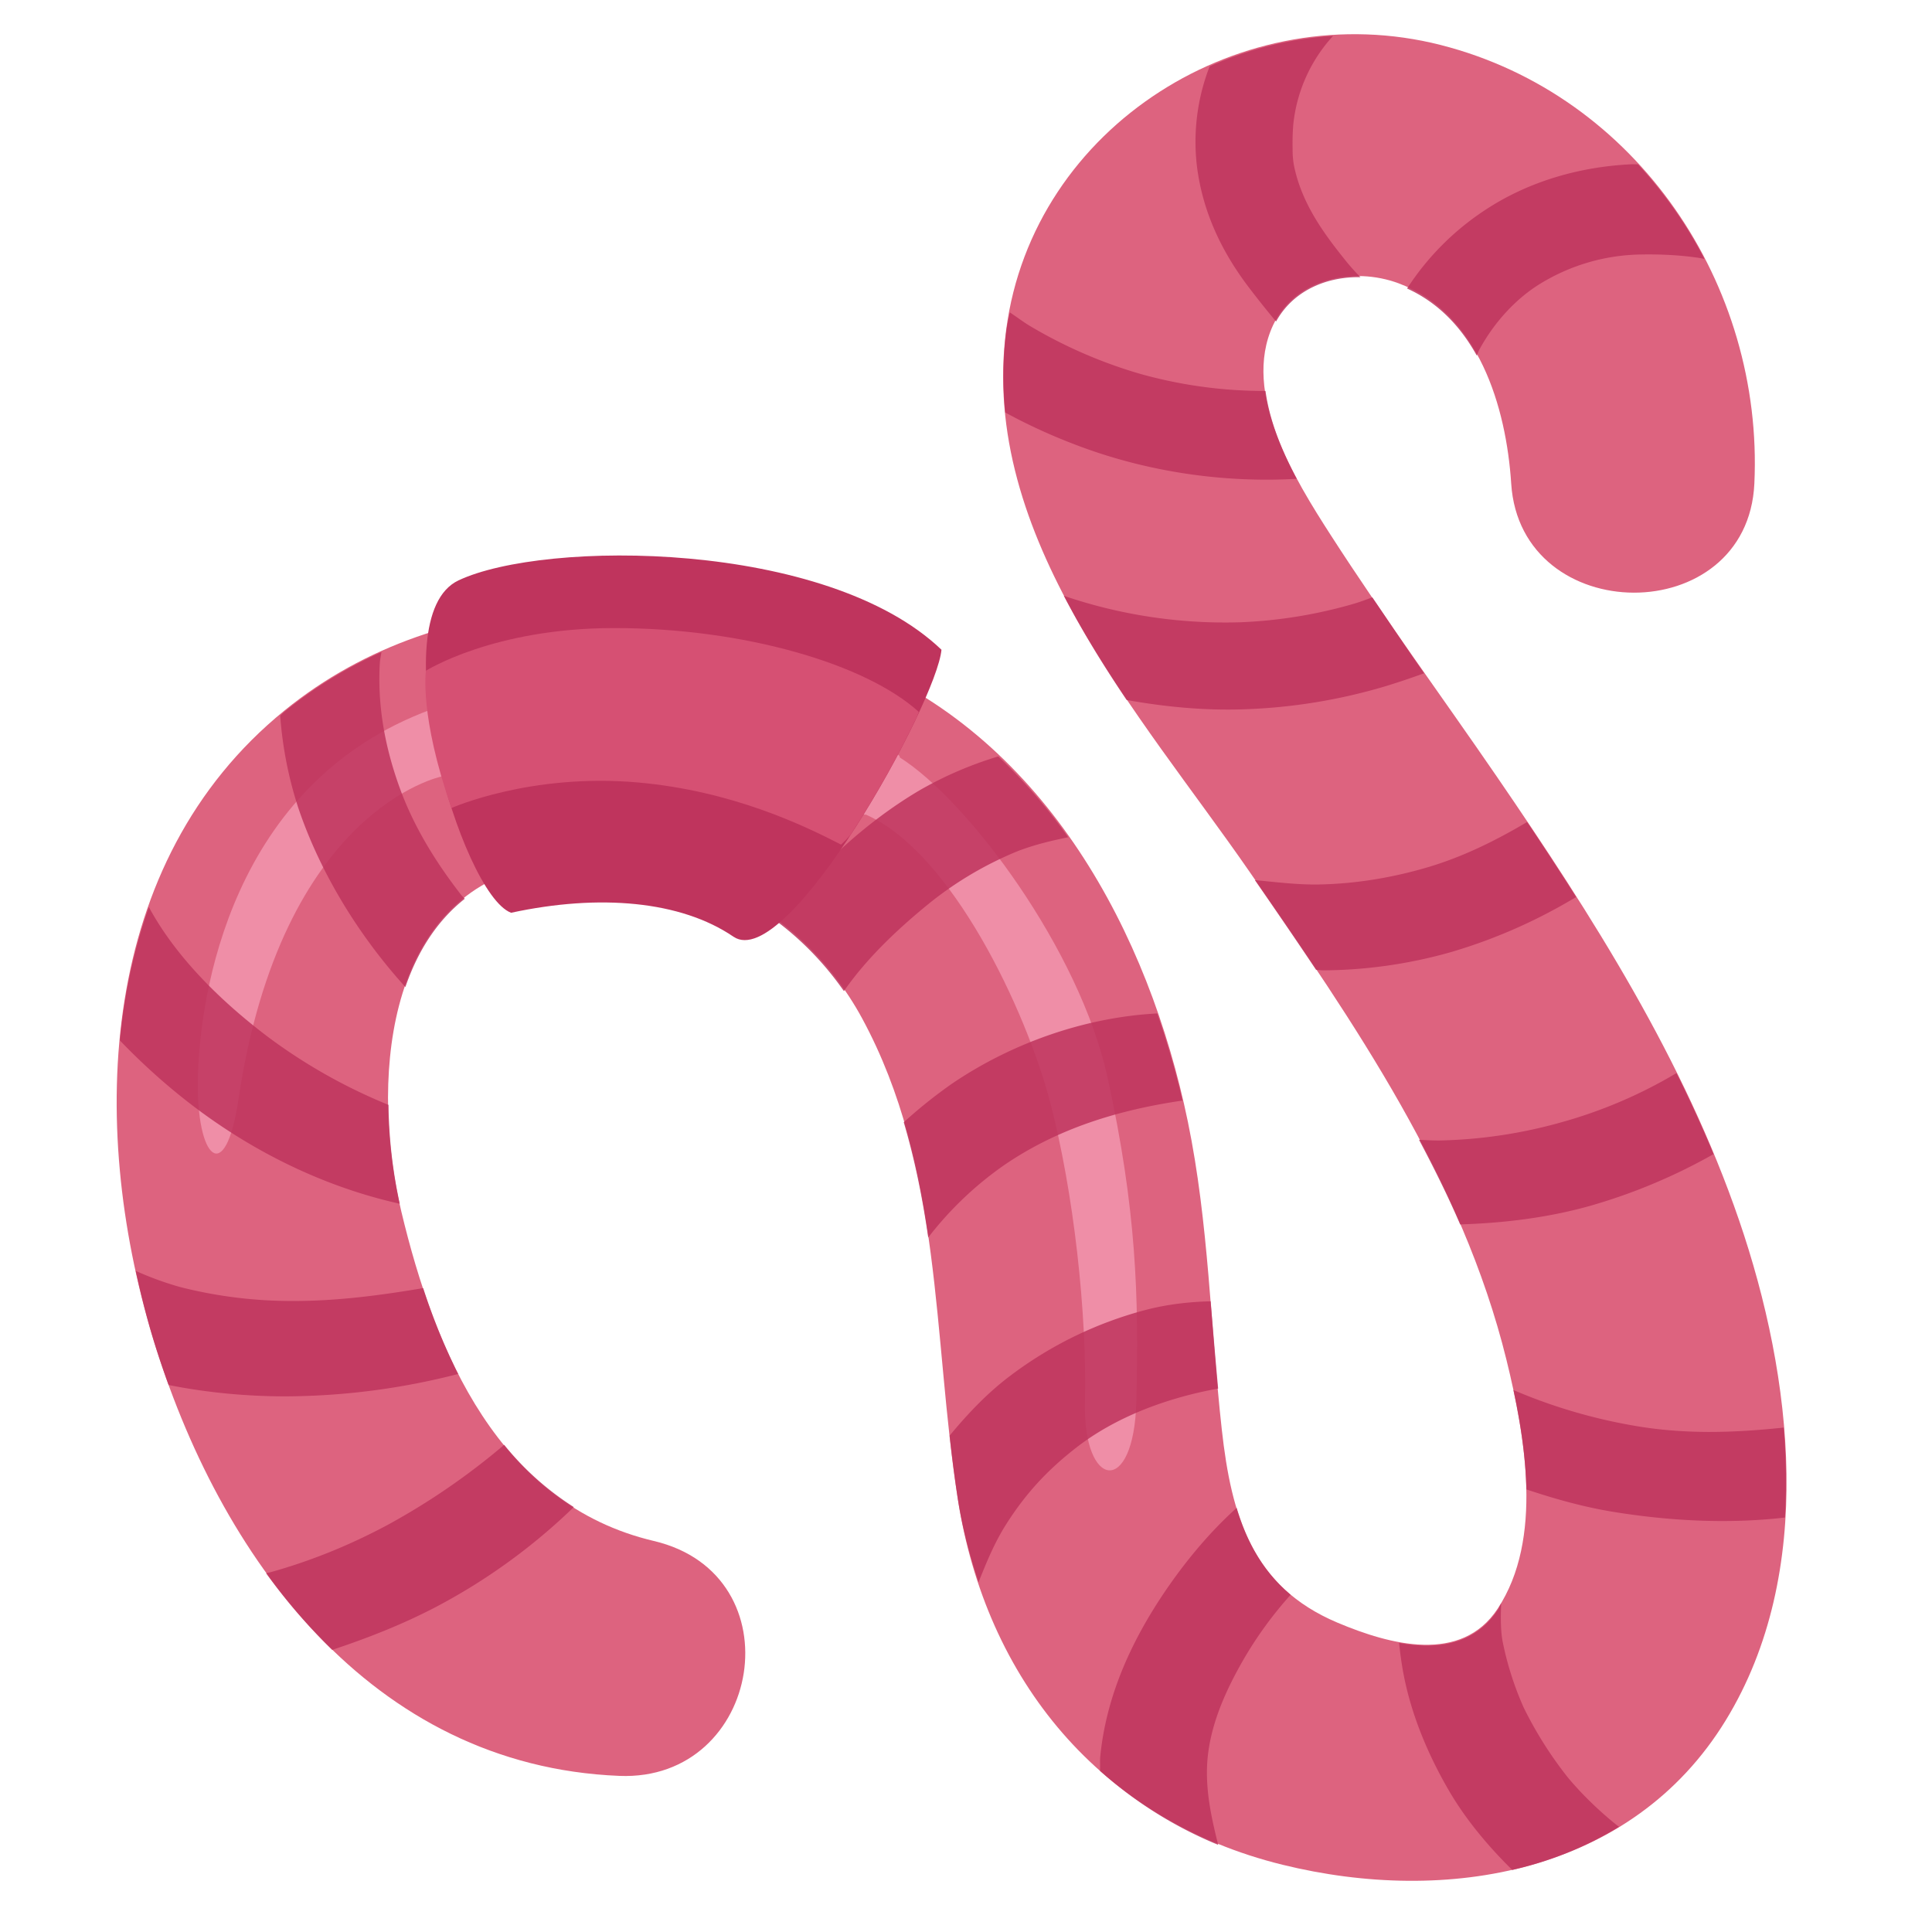
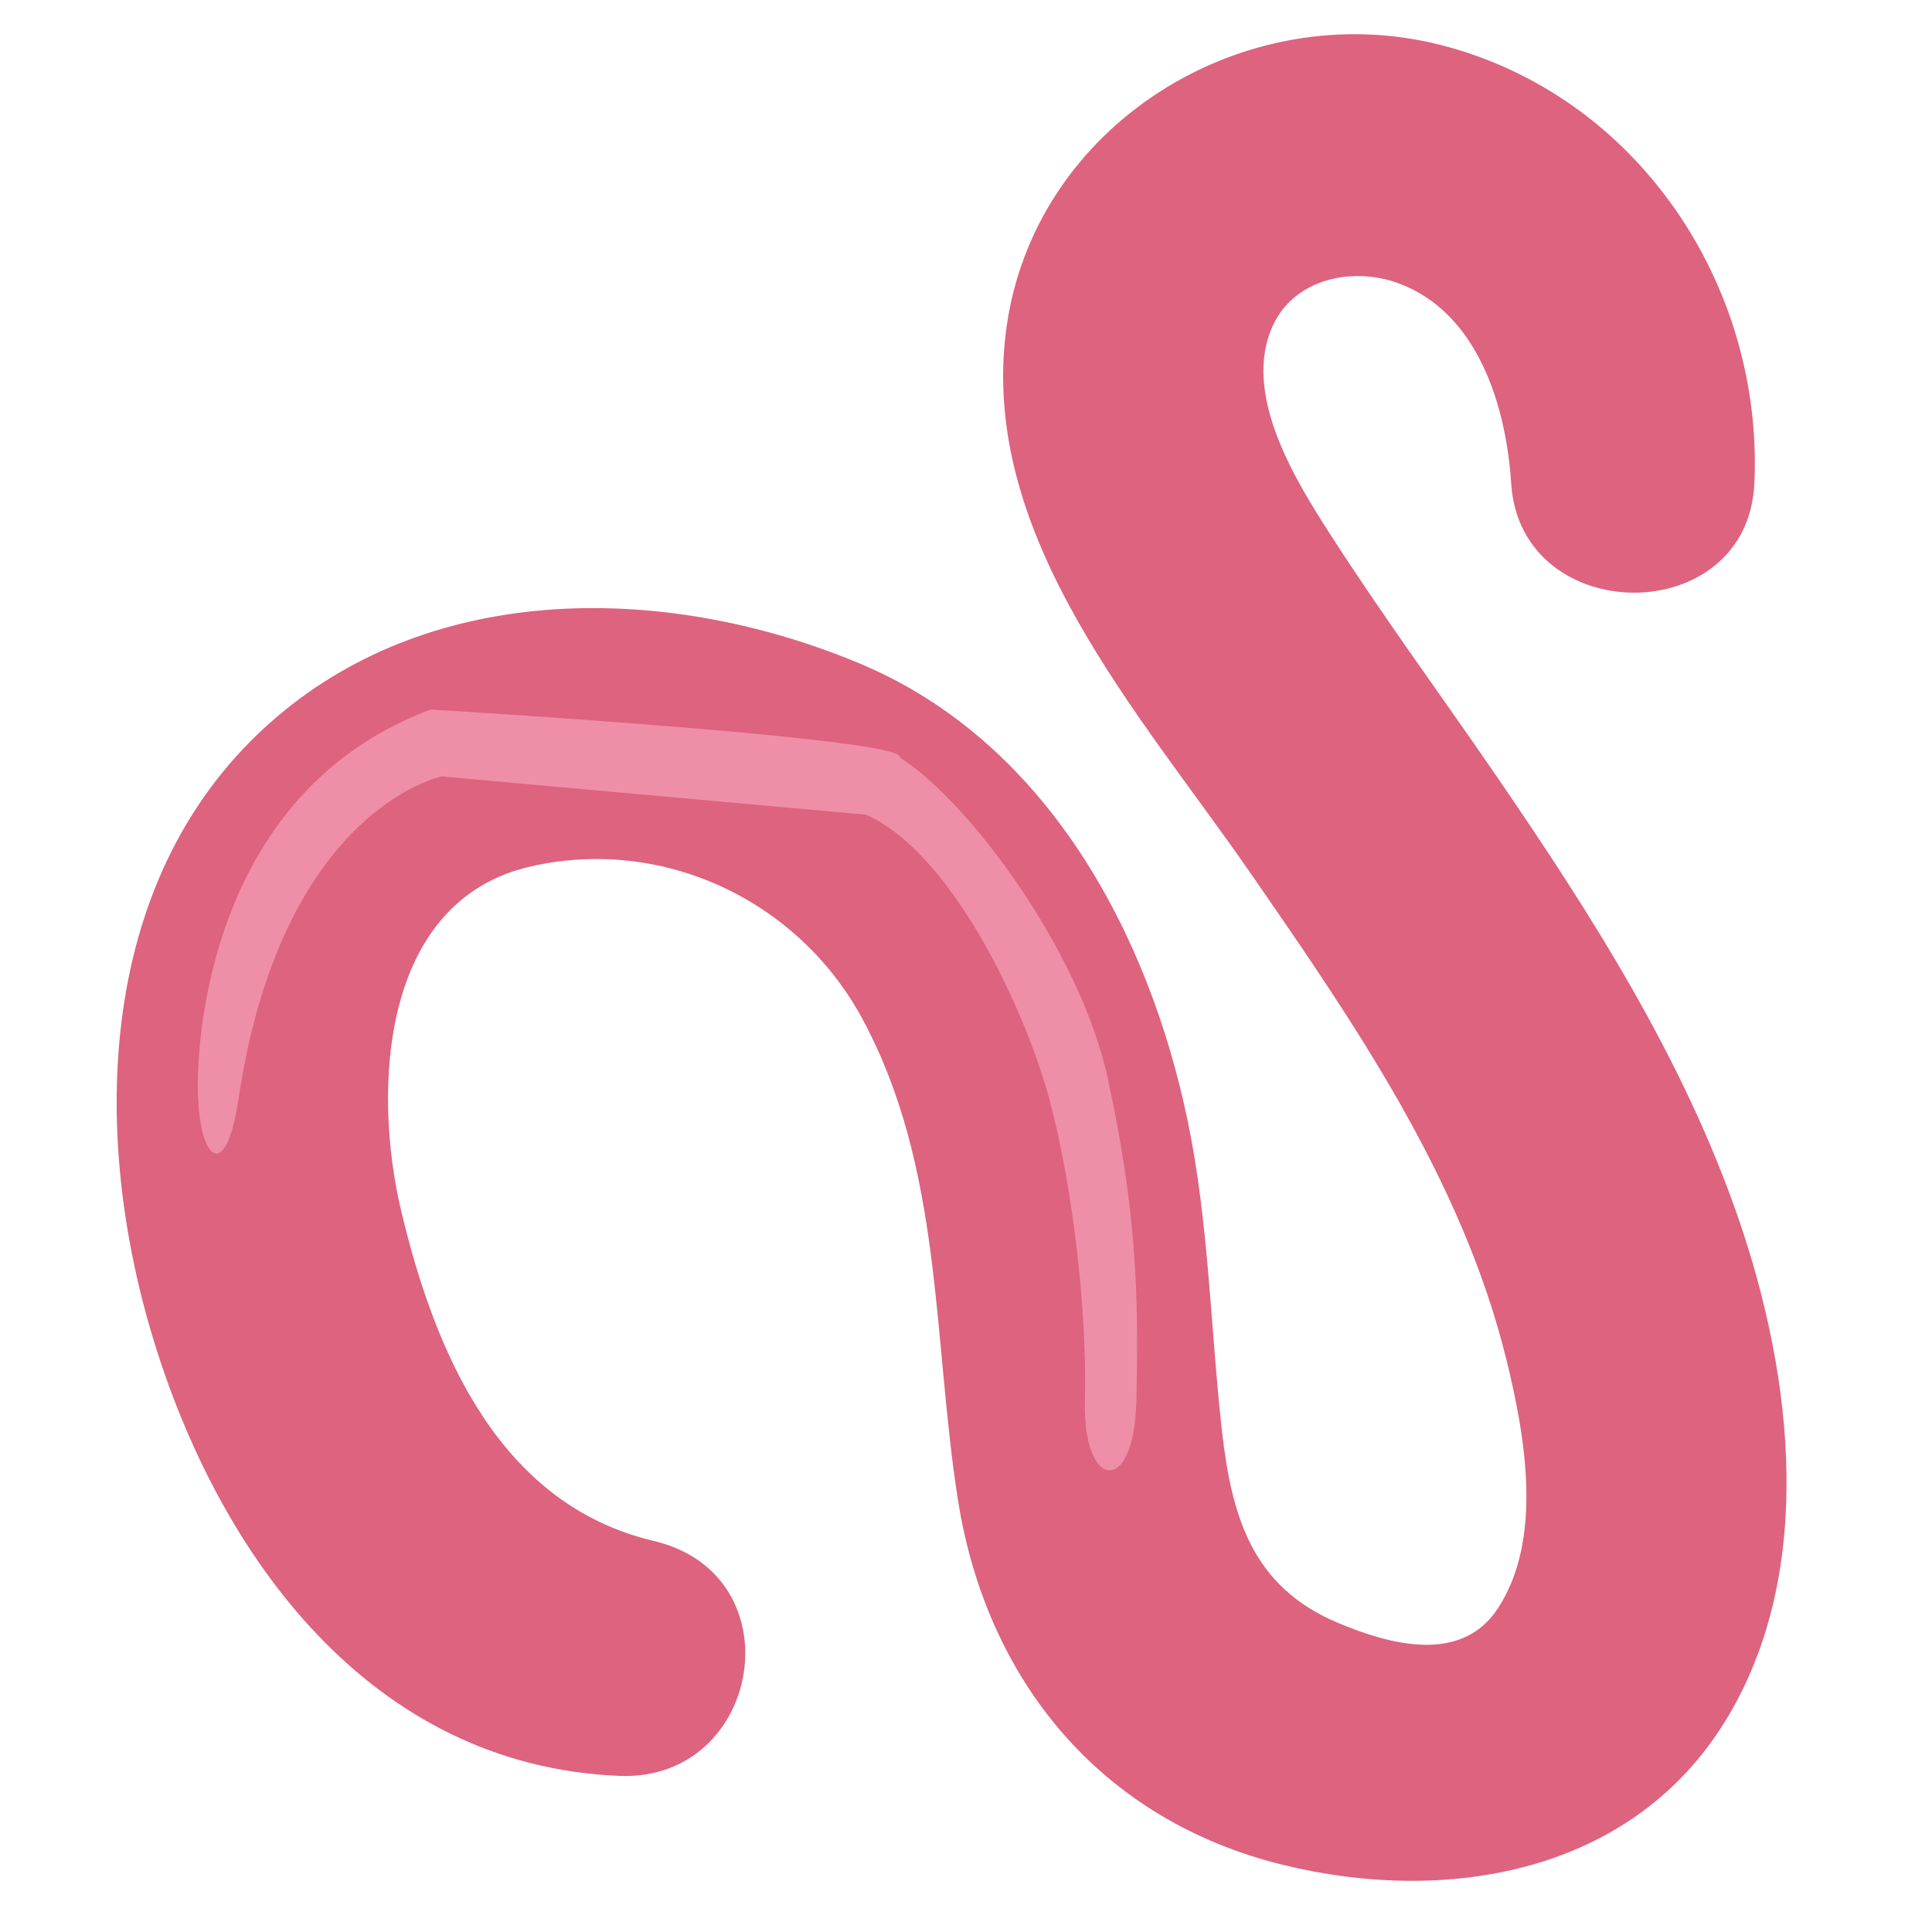
<svg xmlns="http://www.w3.org/2000/svg" viewBox="0 0 36 36">
  <path fill="#DD637F" d="M32.407 22.743c-1.024-2.991-2.742-5.684-4.518-8.275-1.027-1.498-2.107-2.966-3.09-4.493-.666-1.034-1.669-2.643-1.077-3.916.407-.875 1.495-1.092 2.336-.781 1.492.551 2.009 2.31 2.101 3.733.174 2.697 4.404 2.723 4.531 0 .174-3.702-2.184-7.239-5.842-8.172-3.679-.939-7.597 1.497-8.099 5.303-.508 3.857 2.49 7.148 4.529 10.094 1.952 2.82 3.963 5.727 4.793 9.104.347 1.413.691 3.337-.163 4.634-.68 1.034-2.007.675-2.986.262-1.59-.671-1.976-1.979-2.156-3.601-.212-1.915-.241-3.84-.632-5.734-.73-3.533-2.647-7.084-6.106-8.534-3.431-1.44-7.713-1.578-10.728.873-3.472 2.822-3.656 7.694-2.457 11.668 1.238 4.101 4.069 7.995 8.697 8.183 2.66.108 3.307-3.749.644-4.377-2.879-.679-4.077-3.502-4.707-6.144-.541-2.271-.381-5.801 2.429-6.429 2.481-.555 4.979.657 6.158 2.834 1.504 2.777 1.311 5.923 1.782 8.949.526 3.383 2.661 5.989 6.052 6.823 3.06.753 6.511.167 8.259-2.692 1.685-2.753 1.249-6.395.25-9.312z" />
  <path fill="#EF8EA7" d="M16.763 14.112c1.278.804 3.358 3.594 3.876 5.97.535 2.45.585 4.058.535 6.037-.045 1.775-.998 1.634-.958 0s-.206-3.902-.652-5.595c-.446-1.693-1.821-4.63-3.425-5.343l-7.908-.713s-2.982.6-3.787 6.015c-.245 1.649-.792 1.115-.757-.401.034-1.516.601-5.48 4.344-6.861 0 0 8.91.535 8.732.891z" />
-   <path opacity=".85" fill="#BF345D" d="M25.839 12.78c.23-.071.464-.149.697-.235-.328-.467-.643-.943-.964-1.414-.115.041-.227.085-.347.12a8.842 8.842 0 01-2.106.344 9.323 9.323 0 01-3.296-.493c.345.664.746 1.311 1.17 1.941.73.131 1.471.2 2.2.173a10.4 10.4 0 002.646-.436zm1.215 4.956a9.929 9.929 0 002.187-.946l.128-.074a62.191 62.191 0 00-.914-1.399c-.593.352-1.208.655-1.871.849-.651.19-1.32.301-1.999.315-.397.008-.801-.044-1.202-.081.382.552.764 1.109 1.14 1.672.044 0 .088.009.132.009a8.883 8.883 0 002.399-.345zm4.876 3.769a24.73 24.73 0 00-.692-1.509 8.757 8.757 0 01-2.154.919 9.01 9.01 0 01-2.249.336c-.132.002-.262-.007-.393-.012.274.517.535 1.04.766 1.576.814-.025 1.635-.125 2.415-.344a10.552 10.552 0 002.307-.966zm1.33 6.772c.032-.556.024-1.116-.024-1.676-.946.1-1.887.132-2.865-.049a10.02 10.02 0 01-2.171-.651c.126.584.228 1.223.242 1.852.524.175 1.056.325 1.601.415 1.027.169 2.141.234 3.217.109zm-13.201-1.306c.721-.56 1.667-.921 2.639-1.097-.049-.542-.095-1.084-.139-1.626-.409.01-.818.057-1.224.164a7.233 7.233 0 00-2.503 1.218c-.425.318-.796.708-1.137 1.121.044.399.094.797.155 1.192.083.536.221 1.044.384 1.538.149-.371.295-.735.523-1.092.36-.563.758-.996 1.302-1.418zm-1.349-5.26c1.01-.692 2.147-1.031 3.325-1.204a15.956 15.956 0 00-.472-1.623c-1.36.072-2.721.56-3.82 1.306a8.953 8.953 0 00-.903.722c.208.703.351 1.42.456 2.147a6.435 6.435 0 011.414-1.348zm-1.361-4.906a6.64 6.64 0 011.624-.949c.301-.115.616-.191.931-.255a10.07 10.07 0 00-1.303-1.506 6.938 6.938 0 00-1.474.636c-1.05.623-1.923 1.469-2.685 2.413.493.365.925.81 1.283 1.324.441-.636 1.049-1.199 1.624-1.663zm-9.905-2.136c-.27-.748-.414-1.522-.366-2.319.004-.068.021-.132.029-.199a8.095 8.095 0 00-1.802 1.107c-.03.024-.055.051-.084.076a7.22 7.22 0 00.341 1.731c.404 1.191 1.111 2.355 1.992 3.327.224-.653.579-1.228 1.106-1.644-.02-.025-.045-.045-.065-.07-.476-.613-.888-1.278-1.151-2.009zm-4.67 2.233c-.281.796-.46 1.631-.54 2.485.409.428.842.814 1.257 1.138 1.164.909 2.52 1.585 3.958 1.905a9.177 9.177 0 01-.21-1.842 10.169 10.169 0 01-2.254-1.273c-.836-.634-1.692-1.453-2.211-2.413zm.582 7.08a5.909 5.909 0 01-.827-.301c.092.422.196.84.318 1.246.089.295.189.588.294.88.727.146 1.467.211 2.162.212a13.046 13.046 0 003.234-.417 11.429 11.429 0 01-.651-1.6c-.799.135-1.602.241-2.418.24a8.409 8.409 0 01-2.112-.26zm1.681 5.315c-.026.007-.053.011-.079.018.372.516.785.993 1.232 1.428.662-.22 1.314-.476 1.93-.798a11.15 11.15 0 002.572-1.863 5.36 5.36 0 01-1.297-1.16 12.877 12.877 0 01-2.169 1.491c-.698.374-1.426.672-2.189.884zM24.163 8.922c-.277-.519-.507-1.081-.582-1.637a8.575 8.575 0 01-2.33-.317 8.858 8.858 0 01-2.041-.883c-.137-.08-.261-.177-.393-.264-.021.113-.049.223-.065.339a6.73 6.73 0 00-.021 1.526c.448.245.915.455 1.403.636 1.266.47 2.661.678 4.029.6zm-1.86-5.826c.107.854.462 1.6.984 2.281.157.205.321.412.491.614.316-.576.941-.839 1.572-.826a4.076 4.076 0 01-.314-.356c-.418-.522-.782-1.048-.922-1.71a1.585 1.585 0 01-.028-.32 4.32 4.32 0 01.012-.455A2.875 2.875 0 0124.84.669a6.703 6.703 0 00-2.3.568 3.878 3.878 0 00-.237 1.859zm5.35.831a5 5 0 00-1.434 1.449c.579.262 1.001.711 1.299 1.251.017-.037.028-.077.048-.113.281-.519.697-.964 1.147-1.235a3.687 3.687 0 011.868-.537c.351-.006.709.01 1.056.06.041.006.081.015.122.022a8.062 8.062 0 00-1.238-1.762c-.041.001-.084-.003-.124-.001-.972.047-1.931.323-2.744.866zm2.108 29.766a6.536 6.536 0 01-.334-.332l-.13-.143-.082-.097a7.225 7.225 0 01-.786-1.228l-.04-.081a5.854 5.854 0 01-.385-1.201c-.044-.212-.042-.475-.032-.735-.022.038-.036.079-.06.116-.436.662-1.137.75-1.842.621.022.216.052.42.083.582.145.759.455 1.498.842 2.164.317.545.732 1.04 1.184 1.485a6.647 6.647 0 001.989-.804l-.051-.039a6.49 6.49 0 01-.356-.308zm-6.593-2.765a7.21 7.21 0 01.881-1.211c-.51-.431-.815-.981-1.005-1.62-.643.576-1.185 1.294-1.57 1.92-.509.831-.872 1.725-.971 2.699-.009.091-.001.188-.005.282a7.697 7.697 0 002.201 1.378c-.118-.472-.224-.943-.208-1.446.024-.713.327-1.393.677-2.002z" />
-   <path fill="#BF345D" d="M8.543 10.815c1.604-.757 6.861-.757 9 1.292-.089.98-2.871 6.032-3.876 5.347-.98-.668-2.495-.802-4.144-.446-.936-.356-2.435-5.506-.98-6.193z" />
-   <path fill="#D65073" d="M11.885 14.58c1.76.156 3.096.802 3.787 1.158.06-.055.119-.116.173-.178.48-.731.927-1.539 1.243-2.211l.032-.084c-.98-.891-3.257-1.565-5.69-1.562-2.241.003-3.493.795-3.493.795s-.127.829.475 2.558c.001.001 1.465-.654 3.473-.476z" />
</svg>